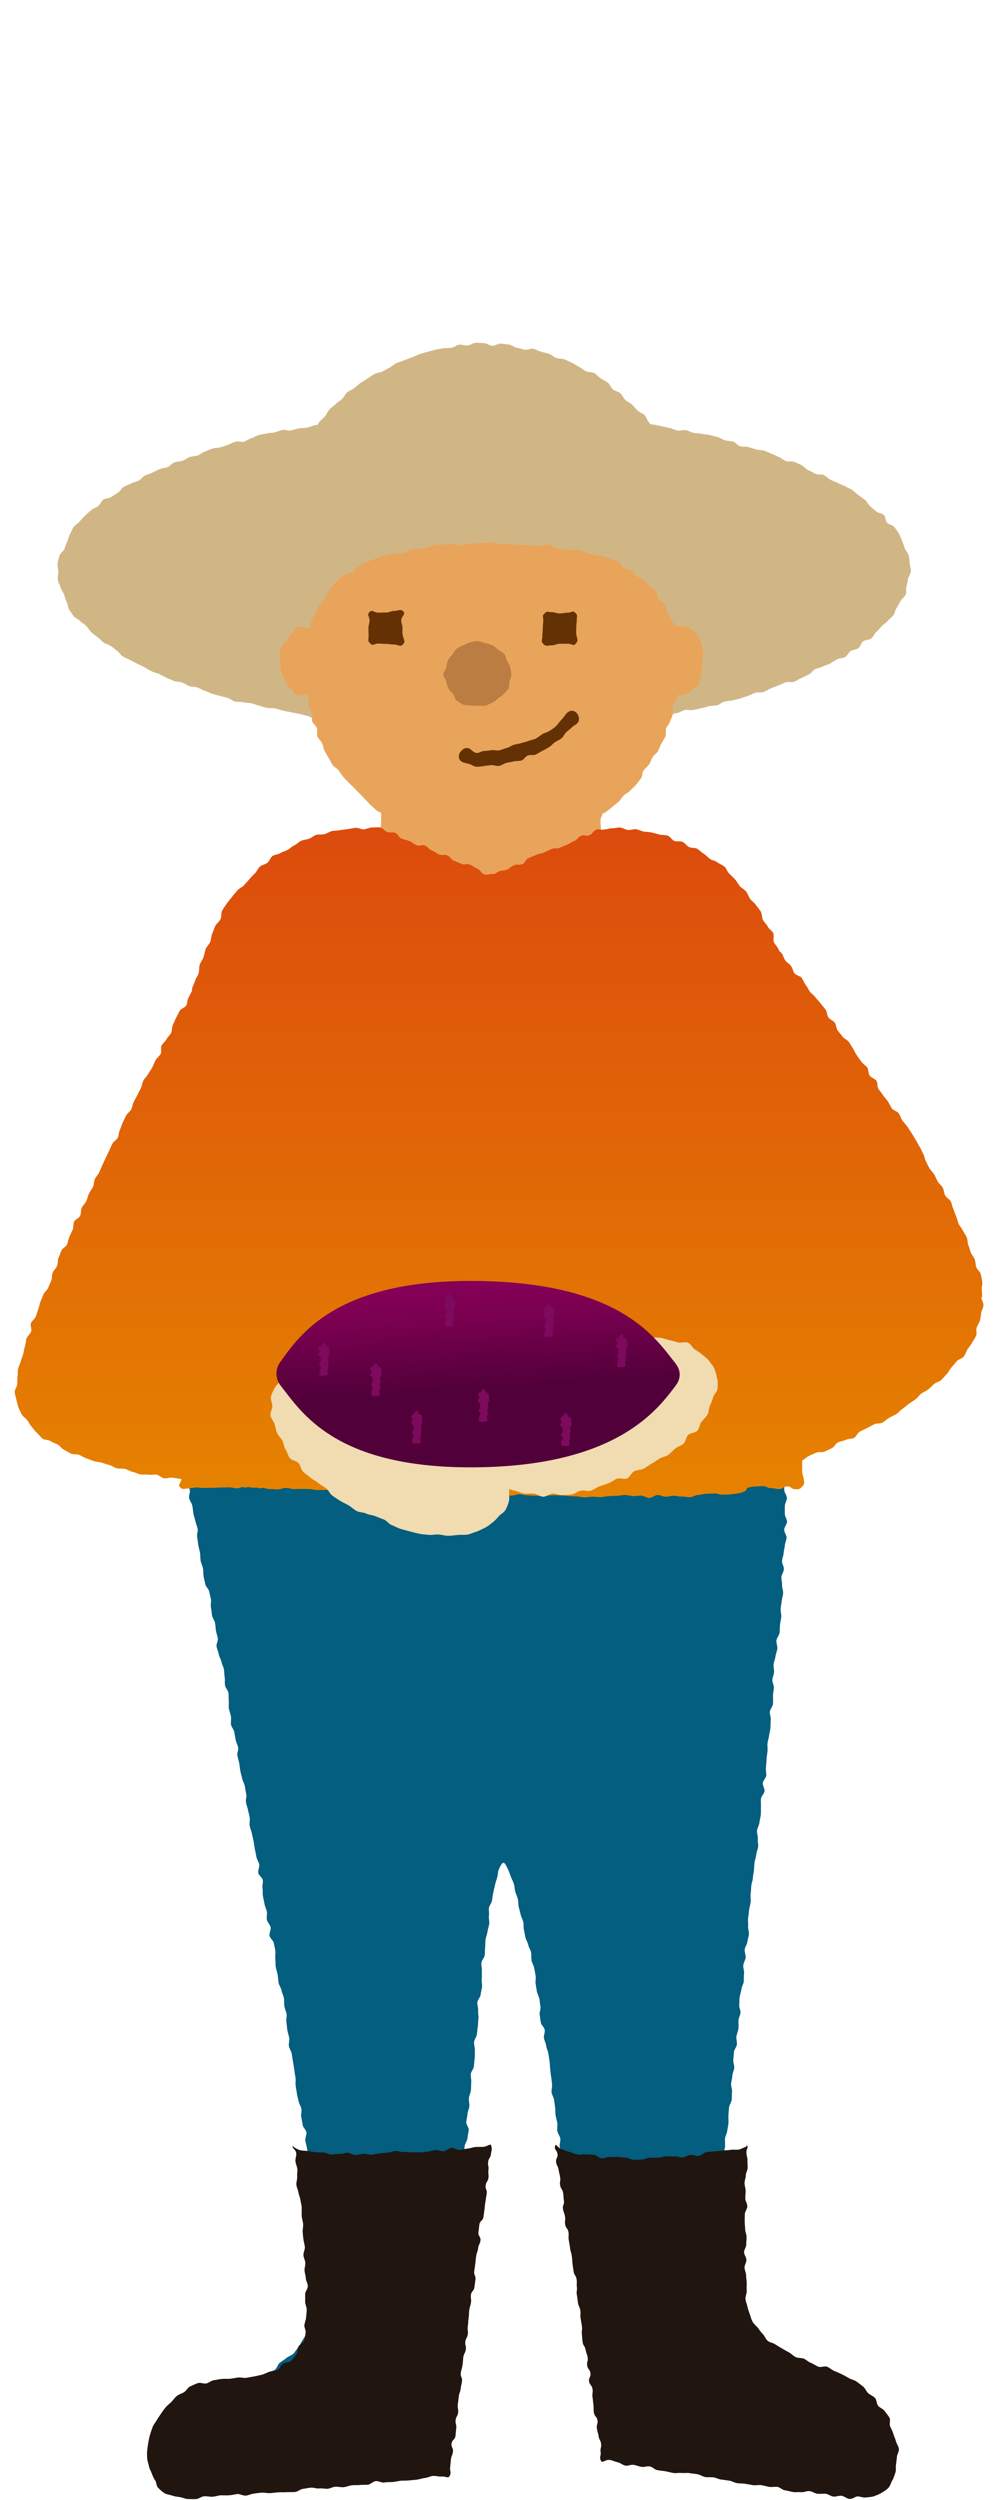
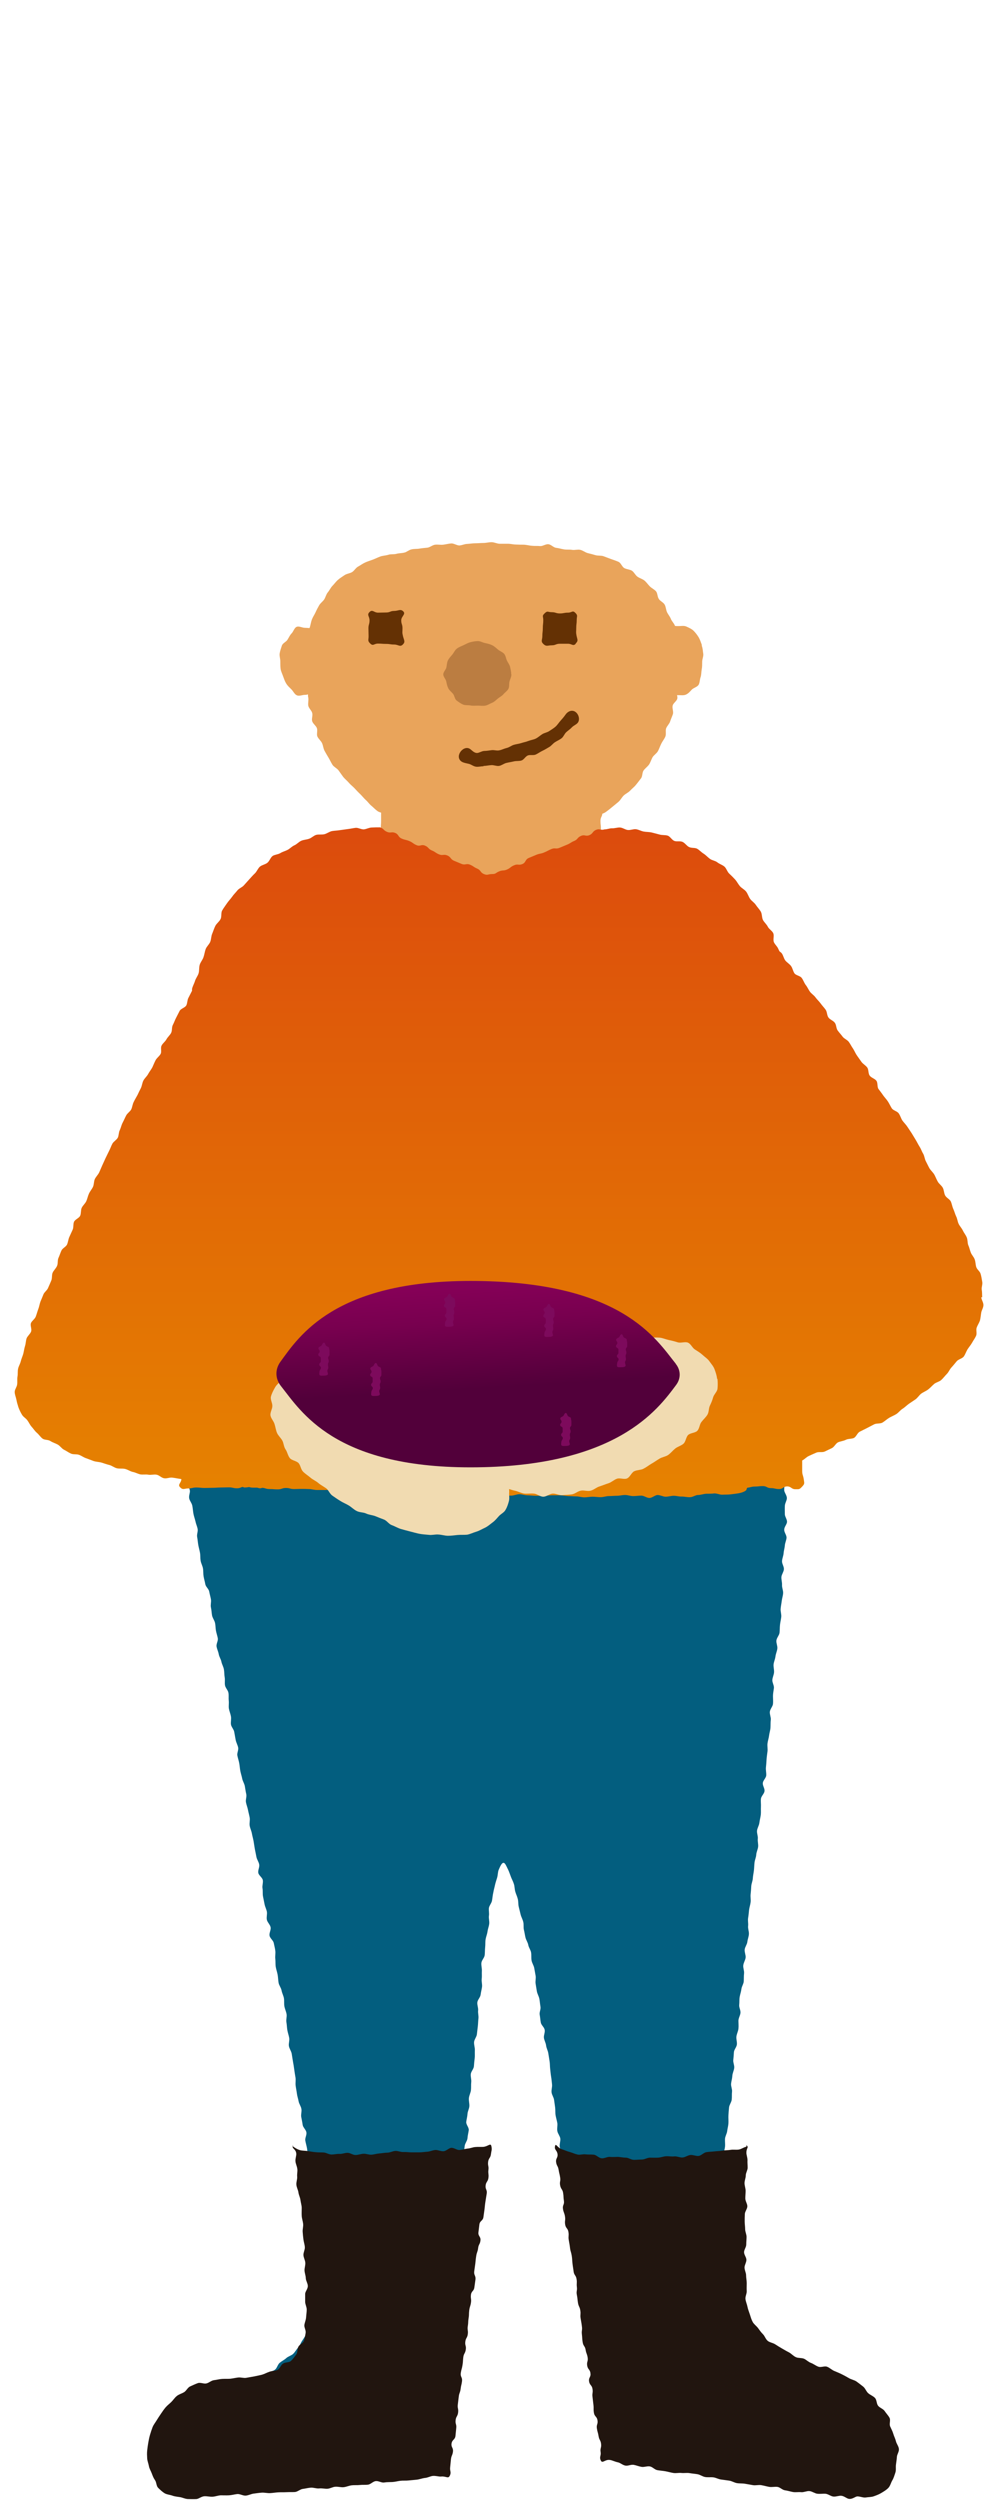
<svg xmlns="http://www.w3.org/2000/svg" id="Figures" width="64" height="160" viewBox="0 0 64 160">
  <defs>
    <style>.cls-1{fill:#d1b685;}.cls-2{fill:#fff;}.cls-3{fill:#f1dbb1;}.cls-4{fill:#035e7f;}.cls-5{fill:#21150f;}.cls-6{fill:#e9a45b;}.cls-7{fill:url(#_名称未設定グラデーション_15);}.cls-8{fill:#bb7d41;}.cls-9{fill:#7d0a5c;}.cls-10{fill:url(#_名称未設定グラデーション_20);}.cls-11{fill:#643104;}</style>
    <linearGradient id="_名称未設定グラデーション_15" x1="32" y1="96.26" x2="32" y2="52.83" gradientUnits="userSpaceOnUse">
      <stop offset="0" stop-color="#e68300" />
      <stop offset="1" stop-color="#dc4b0d" />
    </linearGradient>
    <linearGradient id="_名称未設定グラデーション_20" x1="30.26" y1="82.35" x2="30.65" y2="88.86" gradientUnits="userSpaceOnUse">
      <stop offset="0" stop-color="#850057" />
      <stop offset=".33" stop-color="#78004f" />
      <stop offset=".93" stop-color="#56003c" />
      <stop offset="1" stop-color="#52003a" />
    </linearGradient>
  </defs>
  <rect id="bgcolor" class="cls-2" y="0" width="64" height="160" />
  <g id="group">
    <g id="head">
-       <path class="cls-1" d="m58.22,36.07c-.02-.17-.02-.35-.06-.51-.04-.16-.19-.3-.25-.46-.06-.15-.1-.32-.17-.47-.08-.15-.11-.33-.21-.47-.09-.14-.18-.29-.29-.43-.1-.13-.35-.15-.47-.28-.11-.12-.08-.37-.2-.49-.12-.12-.37-.12-.5-.23-.12-.11-.25-.22-.38-.33-.13-.1-.19-.3-.33-.41-.13-.1-.27-.2-.41-.3-.14-.09-.26-.23-.4-.33-.15-.09-.31-.15-.46-.24-.15-.08-.32-.12-.47-.21-.15-.08-.32-.13-.48-.21-.15-.08-.26-.22-.42-.3-.15-.07-.38,0-.54-.08-.15-.08-.3-.16-.46-.23-.15-.07-.26-.25-.42-.32-.15-.07-.31-.15-.47-.21-.16-.06-.37,0-.53-.05-.16-.06-.29-.2-.45-.26-.16-.06-.31-.16-.47-.21-.16-.06-.32-.15-.48-.2-.16-.05-.35-.03-.52-.08-.16-.05-.33-.1-.49-.15-.17-.05-.36,0-.52-.05-.17-.05-.29-.25-.46-.3-.16-.04-.34-.04-.51-.08-.17-.05-.31-.17-.48-.21-.17-.04-.33-.09-.5-.13-.17-.03-.35-.04-.52-.08-.16-.03-.34-.02-.51-.06-.17-.03-.33-.13-.5-.17-.17-.03-.36.06-.53.02-.17-.03-.33-.13-.5-.16-.17-.03-.33-.08-.5-.11-.17-.03-.34-.08-.51-.1-.07,0-.14-.03-.22-.04-.04-.04-.08-.08-.11-.12-.11-.13-.15-.32-.26-.45-.12-.13-.34-.17-.46-.3-.12-.12-.23-.26-.35-.38-.13-.12-.31-.18-.44-.3-.12-.11-.17-.31-.31-.42-.13-.12-.34-.14-.48-.25-.13-.1-.18-.33-.32-.43-.14-.1-.3-.18-.45-.27-.15-.1-.26-.25-.41-.34-.15-.09-.38-.03-.54-.12-.15-.08-.28-.2-.44-.28-.15-.08-.29-.19-.45-.26-.16-.07-.32-.15-.48-.22-.16-.06-.37-.03-.53-.09-.16-.06-.3-.21-.46-.26-.17-.06-.34-.09-.51-.14-.17-.04-.33-.15-.5-.19-.17-.04-.38.1-.55.06-.17-.03-.34-.1-.51-.12-.17-.03-.33-.19-.5-.21-.18-.02-.35-.04-.53-.06-.18,0-.36.15-.54.14-.17,0-.34-.17-.52-.17s-.36-.03-.53-.02c-.18,0-.35.16-.52.17-.18.02-.36-.07-.54-.05-.17.02-.33.17-.5.2-.17.03-.36,0-.53.03-.17.03-.35.06-.52.1-.17.04-.34.09-.5.13-.17.05-.34.1-.51.15-.17.06-.32.15-.48.21-.17.06-.33.12-.49.18-.16.07-.33.11-.49.18-.16.08-.29.21-.44.29-.16.08-.31.17-.46.25-.16.08-.37.07-.52.16-.14.09-.29.19-.43.29-.15.09-.3.18-.45.28-.14.1-.26.22-.4.33-.14.11-.32.16-.45.27-.14.12-.2.31-.33.42-.13.12-.28.21-.41.33-.12.12-.27.22-.39.34-.12.13-.18.31-.29.44-.12.13-.26.24-.37.37-.04.05-.07.11-.09.17-.07.02-.14.03-.21.04-.17.03-.33.13-.5.15-.17.03-.35.02-.52.05-.17.03-.33.1-.5.13-.17.04-.37-.07-.53-.04-.17.04-.33.12-.5.16-.17.04-.35.03-.52.07-.16.04-.34.06-.5.1-.17.04-.32.17-.48.21-.17.04-.31.18-.48.22-.16.04-.37-.06-.53,0-.17.04-.32.15-.48.2-.17.05-.33.11-.49.16-.17.05-.35.03-.51.08-.17.05-.32.14-.48.19-.16.06-.3.19-.46.25-.16.05-.35.05-.51.1-.16.06-.3.18-.46.24-.16.06-.36.04-.51.1-.17.06-.28.24-.44.3-.16.07-.35.06-.5.13-.16.07-.31.15-.47.22-.15.08-.33.12-.48.19-.15.08-.25.25-.41.33-.15.08-.34.1-.48.18-.16.08-.32.14-.47.22-.15.09-.23.28-.37.37-.15.09-.29.19-.43.28-.14.1-.38.07-.51.17-.14.1-.2.3-.33.41-.13.11-.32.15-.45.26-.13.12-.26.23-.38.34-.12.13-.24.25-.35.38-.12.13-.28.22-.38.35-.11.14-.15.32-.24.46-.09.15-.11.33-.18.48-.08.16-.12.32-.18.47-.06.16-.27.27-.31.43-.05.17-.11.34-.13.51-.02.16.05.34.05.51s-.05.35-.03.52c.02.16.12.32.17.48.04.16.16.3.22.46.06.15.09.32.17.47.08.15.07.35.16.49.09.14.19.29.29.43.1.13.31.19.42.32.11.12.28.19.4.32.12.12.19.28.32.4.12.11.26.2.4.31.13.11.24.23.38.34.14.1.33.13.47.23.14.09.26.21.4.31.14.09.23.28.37.36.15.09.32.15.47.23.15.08.3.15.46.24.15.07.31.14.46.22.15.08.29.18.45.26.16.07.33.1.49.17.15.07.3.17.46.24.15.07.31.13.47.2.16.06.36.04.52.1.16.06.3.17.46.23.16.06.35.03.52.09.16.05.3.15.47.21.16.05.31.13.48.19.16.05.33.09.49.14.17.05.34.08.5.13.17.05.31.18.47.23.17.04.36,0,.53.05.16.04.34.02.51.06.17.04.33.11.5.15.16.04.33.11.5.14.16.04.35,0,.52.04.17.03.33.1.5.14.16.03.33.07.5.1.17.03.34.07.51.1.17.03.33.09.5.12.17.03.33.16.5.19.17.03.34.02.52.05.17.03.34.02.51.04.17.03.34.11.51.13.17.03.34.04.52.06.17.02.34.04.51.06.17.02.36-.11.53-.09.18.02.33.19.5.21.16.02.32.03.48.04h.04c.17.02.35-.07.53-.05.17,0,.33.16.5.17.18.02.36-.11.53-.1.18,0,.34.11.51.12.18,0,.35.06.52.07s.35-.07.52-.06c.18,0,.35,0,.52,0,.18,0,.35.13.52.14.17,0,.35,0,.52,0,.17,0,.35,0,.52,0,.17,0,.35-.11.52-.11h.52c.17,0,.35.05.52.05s.35.12.52.12c.18,0,.35-.11.53-.11.17,0,.35.09.52.08.17,0,.35-.11.52-.11.17,0,.34-.1.52-.11.17,0,.34.06.52.06.17,0,.34,0,.52-.02.17,0,.34.02.52,0,.17,0,.35.06.52.05.17,0,.33-.23.5-.24.18,0,.36.17.54.16.17,0,.34-.02.51-.04.09,0,.18-.04.27-.07,0,0,.02,0,.03,0,.07-.03.14-.05.21-.06.17,0,.33-.12.5-.14.18-.02.36.08.53.06.17-.02.35-.02.52-.04.17-.02.32-.19.49-.21.17-.02.35,0,.52-.03.17-.02.34-.07.51-.1.17-.02.34-.02.51-.04.17-.03.35,0,.52-.04.17-.03.34-.03.51-.06.17-.03.33-.08.5-.11.17-.03.35-.05.51-.09.17-.03.32-.16.49-.19.17-.03.36.04.53,0,.17-.04.34-.07.51-.11.17-.04.33-.09.5-.13.16-.04.35-.02.51-.06.17-.04.31-.2.47-.24.17-.04.35-.03.52-.07.16-.05.33-.08.5-.13.16-.05.32-.11.48-.16.17-.05.32-.15.48-.2.17-.05.36,0,.52-.05.17-.05.31-.18.47-.23.16-.06.32-.13.48-.19.16-.06.31-.14.47-.2.17-.06.38.02.54-.04.16-.06.31-.17.46-.23.17-.07.32-.16.47-.23.16-.07.26-.26.41-.34.16-.07.34-.09.49-.17.15-.07.32-.12.47-.19.16-.09.3-.19.44-.27.16-.09.38-.06.52-.14.15-.09.22-.3.36-.39.15-.09.36-.09.5-.19s.17-.34.31-.44.38-.07.51-.18c.14-.11.2-.3.32-.41.13-.11.23-.25.35-.37.12-.13.27-.21.38-.34.12-.13.26-.23.36-.36.11-.14.12-.33.21-.47.1-.15.17-.29.25-.44.08-.15.27-.25.33-.41.07-.16,0-.35.05-.51.04-.16.08-.32.1-.49.02-.17.19-.33.19-.5,0-.16-.06-.34-.08-.5Z" />
      <path class="cls-6" d="m44.91,41.25c-.06-.16-.12-.34-.2-.47-.09-.15-.21-.3-.32-.41-.12-.12-.31-.2-.46-.27-.15-.07-.34-.03-.51-.03-.07,0-.15,0-.22-.01-.05-.16-.2-.29-.26-.44-.06-.16-.18-.29-.25-.44-.07-.15-.07-.34-.15-.48-.08-.15-.28-.22-.37-.36-.1-.14-.08-.36-.18-.49-.11-.13-.28-.2-.4-.32-.12-.12-.21-.26-.34-.37-.13-.11-.31-.15-.45-.25-.14-.1-.21-.28-.35-.38-.14-.09-.34-.09-.49-.17-.15-.08-.21-.32-.37-.4-.15-.07-.32-.12-.48-.18-.16-.06-.32-.12-.48-.18-.16-.06-.35-.02-.52-.07-.16-.05-.33-.09-.49-.13-.16-.04-.31-.17-.48-.21-.17-.04-.36.03-.53,0-.17-.03-.34,0-.52-.03-.17-.03-.33-.08-.5-.1-.17-.02-.32-.21-.49-.23-.17-.02-.36.13-.53.12-.17-.02-.34,0-.52-.02-.17-.01-.34-.06-.51-.07-.17,0-.34,0-.52-.01-.17,0-.34-.05-.52-.05-.17,0-.34,0-.52,0-.17,0-.34-.1-.52-.1s-.35.05-.52.05c-.17,0-.34.02-.52.02-.17,0-.34.03-.51.04-.17,0-.34.09-.51.1-.17,0-.35-.14-.52-.13-.17.01-.34.06-.51.08-.17.02-.35-.02-.52,0-.17.02-.33.17-.49.19-.17.02-.34.03-.51.06-.17.03-.35.01-.51.05-.17.03-.31.18-.48.21-.17.04-.34.03-.51.08-.17.04-.35,0-.51.06-.17.05-.35.05-.51.11-.16.06-.32.14-.48.2-.16.06-.33.11-.48.18-.16.07-.3.18-.45.26-.15.08-.24.26-.38.35-.14.09-.35.1-.49.2-.14.1-.3.19-.42.3-.13.11-.23.26-.35.38-.12.12-.19.29-.3.42-.11.13-.14.31-.23.45-.09.14-.25.24-.33.39-.08.14-.16.29-.23.45-.07.15-.17.29-.23.45-.06.16-.08.33-.13.49,0,.02-.02.04-.03.06-.09-.01-.19-.02-.29-.02-.17,0-.38-.13-.53-.06-.15.07-.2.3-.32.42-.11.11-.17.26-.26.4-.08.14-.31.22-.36.38-.05.15-.11.32-.14.49-.03.16.04.34.04.51s0,.34.02.5c.03.17.11.32.16.47.06.16.11.32.2.46.09.15.22.26.33.37.12.12.2.32.35.38.15.07.35-.03.52-.03.07,0,.13-.01.19-.03,0,.07,0,.14.02.21.03.17-.03.35,0,.52.04.17.21.3.25.46.05.16-.05.37,0,.53.05.16.24.28.3.44.06.16-.03.38.03.53.07.16.23.28.3.43.07.15.08.34.16.49.08.15.17.3.26.45.09.15.16.31.25.45.09.14.29.22.39.36.1.14.2.28.3.42.11.13.25.24.36.37.11.13.25.23.37.36.12.13.23.25.36.37.12.12.23.26.35.37.13.11.22.26.36.37.13.11.25.24.39.34.06.05.15.07.23.1,0,.25,0,.25,0,.51s-.02.26-.02.51.02.25.02.51.02.25.02.51-.07.25-.07.51.08.26.08.51.06.25.06.51-.08.25-.08.51.02.25.02.51.06.25.06.51-.1.25-.1.51.06.25.06.51.07.25.07.51-.3.38-.11.56c.19.18.31-.11.57-.11s.26.07.53.07.26-.05.52-.05.26.14.52.14.26-.18.52-.18.26.01.52.01.26.07.52.07.26,0,.52,0,.26.12.52.12.26-.18.52-.18.26,0,.52,0,.26.05.52.05.26,0,.52,0,.26.08.52.08.26-.08.52-.08.26.03.52.03.26.1.52.1.26-.08.52-.08.26.08.52.08.26-.01.52-.01.26-.16.52-.16.26.15.52.15.26-.03.52-.03.26-.14.52-.14.26.1.52.1.26.05.52.05.26.06.44-.12c.18-.18.17-.22.14-.45-.04-.25-.09-.25-.09-.51s.05-.26.05-.51-.05-.26-.05-.51.05-.25.05-.51-.12-.26-.12-.51.18-.26.18-.51-.02-.26-.02-.51-.16-.25-.16-.51.01-.25.01-.51-.02-.26-.02-.51.07-.25.07-.51-.03-.25-.03-.51c0-.24.1-.26.12-.46.08-.03.15-.06.22-.11.14-.1.28-.21.41-.32.13-.11.27-.22.4-.33.13-.11.21-.28.33-.4.12-.12.3-.19.42-.32s.26-.23.37-.37c.11-.13.21-.27.32-.41.11-.13.07-.37.17-.51.1-.14.25-.24.35-.38.09-.14.14-.31.22-.46.09-.15.26-.24.35-.4.08-.15.13-.31.21-.47.07-.15.19-.29.26-.45.07-.16,0-.37.05-.53.06-.16.21-.29.26-.45.05-.16.13-.32.18-.48.04-.16-.06-.36-.02-.53.04-.17.27-.29.3-.46.01-.07,0-.14-.02-.21.03,0,.06,0,.1,0,.17,0,.33.03.48-.04.15-.07.25-.19.37-.32.11-.11.34-.16.43-.3.08-.14.07-.33.13-.5.05-.15.04-.32.07-.49.03-.16.03-.32.03-.49s.09-.34.07-.5c-.03-.17-.03-.35-.09-.5Z" />
      <path class="cls-11" d="m30.95,49.04c-.17,0-.33.05-.48.03-.17-.02-.3-.14-.45-.18-.16-.04-.32-.06-.45-.13-.23-.13-.26-.38-.13-.6.13-.22.4-.37.62-.24.12.07.24.24.43.27.15.02.32-.12.5-.13.15,0,.31-.03.48-.05.16-.02.33.05.49.01.16-.03.3-.11.47-.15s.29-.15.45-.2.32-.06.47-.11.32-.08.47-.14.33-.08.47-.15.27-.19.41-.28.32-.11.45-.2.29-.18.41-.29.21-.26.32-.38c.11-.12.22-.25.31-.38.14-.21.4-.33.62-.19.22.14.32.48.18.69-.09.13-.28.19-.39.31s-.24.2-.36.31-.17.29-.3.39-.28.16-.42.25-.23.23-.37.31-.28.17-.43.24-.28.17-.43.24-.36,0-.51.06-.25.27-.4.32-.34.02-.5.06-.32.06-.48.1-.31.17-.47.19-.34-.07-.5-.05c-.17.01-.33.05-.49.05Z" />
      <path class="cls-8" d="m32.73,43.16c0,.16-.08.3-.12.45s0,.33-.07.47-.22.23-.32.35-.24.18-.36.28-.22.21-.37.27-.27.15-.43.18-.31,0-.47,0-.32.02-.47-.01-.35,0-.49-.06-.29-.17-.41-.26-.13-.31-.23-.43-.23-.21-.3-.35-.1-.29-.13-.44-.19-.29-.19-.45.17-.3.2-.45.03-.31.1-.45.18-.25.28-.37.16-.28.29-.38.28-.15.43-.22.28-.15.44-.19.32-.07.48-.07.31.1.47.13.31.07.45.14.25.18.37.28.29.15.39.27.11.3.18.44.17.26.2.41.07.3.07.46Z" />
      <path class="cls-11" d="m36.85,41.2c-.18.18-.24,0-.5,0s-.26,0-.52,0-.26.1-.52.1-.34.1-.53-.08-.07-.26-.07-.51.03-.25.03-.51.03-.25.03-.51-.1-.26.09-.44.19-.07.45-.07.26.08.52.08.26-.05.52-.05.29-.17.47.01.09.21.09.46-.03.25-.03.51-.03.25.02.5.13.31-.06.5Z" />
      <path class="cls-11" d="m25.78,41.25c-.18.18-.29,0-.55,0s-.26-.04-.52-.04-.26-.02-.52-.02-.3.18-.49,0-.11-.22-.11-.47c0-.25-.01-.25-.01-.51,0-.25.07-.25.07-.51s-.19-.34,0-.53.28.04.54.04.26-.01.52-.01.26-.1.52-.1.4-.15.58.03-.13.31-.13.57.08.25.08.51-.03.25.03.5c.07.28.17.37-.02.55Z" />
    </g>
    <g id="body">
      <path class="cls-4" d="m11.87,94.39c-.16.2.04.19.1.51.03.14.14.29.18.48.03.15-.08.34-.04.52.03.16.17.3.2.48.03.16.04.33.07.5.03.16.09.32.13.49.03.16.11.32.14.49.03.16-.07.35-.03.52.03.16.04.33.07.5s.08.33.11.5.01.34.04.51.12.32.15.49.01.34.04.51.08.33.11.5.22.3.25.47.08.33.11.5-.04.35,0,.52.04.33.07.5.15.31.19.48.03.34.06.5.09.33.12.49-.11.36-.08.53.11.32.14.49.14.32.17.48.13.32.16.49.02.34.05.51-.01.34.02.51.19.31.22.48,0,.34.02.51-.02.35.01.51.1.32.13.49-.02.35,0,.51.18.31.21.48.06.33.09.5.12.32.16.49-.08.36-.05.52.09.33.12.49.04.34.07.5.09.33.12.49.14.32.17.49.05.33.09.5-.05.35-.02.52.1.33.13.49.08.33.11.5-.03.35,0,.52.11.32.14.49.08.33.11.5.05.34.08.5.07.33.1.5.15.32.18.49-.09.36-.06.53.26.3.29.47-.05.35-.02.52,0,.34.03.51c.03.17.07.33.1.5s.12.33.15.49-.04.35,0,.52.21.31.24.48-.1.36-.07.53.24.31.27.47.08.33.1.5-.02.35,0,.52,0,.35.03.52.09.33.12.5.03.34.06.51.16.32.19.49.12.33.15.49,0,.35.03.52.11.33.14.5-.04.35-.01.52.03.34.06.51.09.33.12.5-.05.35-.02.52.15.32.18.49.05.34.08.5.06.34.08.5.05.34.08.51-.01.35.01.52.06.34.08.51.08.33.11.5.15.32.18.49-.04.35-.01.52.07.34.09.5.21.31.24.48-.1.36-.07.53.08.33.11.5.03.34.05.51.21.31.23.48-.03.35,0,.52.13.33.15.49-.13.36-.1.53.09.33.12.49.2.32.22.48.05.34.07.5.03.34.06.5c.02.17.08.34.1.5.02.17-.12.36-.1.52.02.17.17.32.19.49.02.17,0,.35.02.51.02.18.06.34.07.5.02.18.03.35.04.5.02.19-.03.36-.02.51,0,.21.04.38.03.5-.01.17-.09.34-.12.5-.02.17.04.35,0,.52-.03.17-.18.31-.23.47-.05.17-.12.32-.17.47-.06.16-.11.32-.18.47s.01.38-.07.53-.3.23-.39.37-.17.29-.27.43-.15.32-.26.44-.2.29-.32.41-.32.16-.45.28-.29.19-.42.3-.17.34-.3.44-.35.13-.48.23-.2.3-.33.4-.4.06-.53.17c-.11.09-.18.28-.34.39-.13.09-.32.12-.47.22-.14.09-.21.29-.37.38-.14.09-.3.16-.45.25s-.34.11-.49.2-.23.27-.38.36-.28.21-.42.3-.39.04-.53.14-.24.26-.38.36-.22.28-.35.38c-.14.11-.29.2-.41.31-.13.12-.31.18-.42.3-.12.13-.26.25-.35.38-.1.16-.09.34-.13.49-.04.17-.02.3.03.46.05.15.12.25.26.38.11.1.19.24.36.34.13.08.28.16.46.23.15.06.3.14.48.2.16.05.33.07.5.11.16.04.33.07.51.1s.34,0,.52.03.34.04.51.06.33.17.5.19.35-.08.53-.07.34.15.51.16.35-.05.52-.05.34,0,.52,0,.34-.07.52-.07.35.12.52.12.35-.02.52-.03.34-.13.51-.15.34-.11.51-.13.36.15.54.13.34-.08.51-.1.34-.09.51-.12.35-.02.52-.04.34-.05.51-.08.33-.11.5-.14.34-.06.51-.1.37.04.53,0,.32-.18.48-.22.35-.06.51-.1c.17-.04.34-.08.5-.13.17-.05.32-.15.48-.2.17-.06.32-.14.48-.2.17-.06.4.04.55-.03.17-.08.33-.17.46-.25.17-.1.35-.19.45-.29.07-.07,0-.32.06-.55.04-.14.12-.29.16-.48.03-.15.03-.32.07-.5.03-.15.12-.31.15-.48.03-.16.06-.32.09-.5.02-.16-.04-.34-.01-.51.02-.16.25-.3.27-.47.02-.16.05-.33.07-.5s.04-.33.06-.5-.14-.35-.12-.52.12-.32.14-.49.13-.32.15-.49-.1-.35-.09-.52.15-.32.17-.49-.04-.34-.03-.51.06-.33.08-.5.04-.33.06-.5.07-.33.08-.5-.07-.34-.06-.51.11-.33.13-.49.05-.33.06-.5-.09-.34-.07-.51.14-.33.15-.49.03-.33.05-.5.05-.33.06-.5.04-.33.06-.5-.06-.34-.04-.51-.06-.34-.05-.51.03-.34.04-.5.2-.32.22-.49.01-.34.03-.5-.08-.34-.07-.51,0-.34.02-.51.14-.33.15-.5.04-.34.05-.51-.12-.35-.11-.52.06-.34.07-.5.01-.34.03-.51.04-.34.06-.51.17-.33.18-.5.06-.34.08-.51-.18-.36-.16-.53.07-.34.08-.51.11-.33.12-.5-.05-.35-.03-.52.11-.33.13-.5,0-.34.02-.51-.05-.35-.03-.52.19-.33.2-.5.03-.34.05-.51,0-.34.01-.51-.06-.35-.05-.52.16-.33.18-.5.04-.34.06-.51.02-.34.04-.51-.04-.35-.02-.51-.07-.35-.05-.52.19-.32.21-.49.07-.34.09-.5-.04-.35-.02-.51,0-.34.01-.51-.05-.35-.03-.52.19-.32.21-.49.01-.34.03-.51,0-.34.03-.51.1-.33.12-.49.09-.33.11-.49c.02-.17-.04-.35-.02-.51.03-.17-.02-.35,0-.51.03-.17.18-.32.2-.48.03-.17.04-.34.08-.5.03-.18.08-.34.11-.49.04-.18.1-.34.14-.48.05-.19.04-.37.1-.5.1-.24.2-.44.3-.44.11,0,.18.2.3.44.06.12.11.28.18.46.05.14.14.29.19.46.05.15.04.32.09.49.04.15.12.3.16.47.04.16.02.33.06.5.04.16.08.32.12.49.04.16.13.31.17.48s0,.34.04.5.06.32.1.49.15.31.18.48.15.31.18.48,0,.34.03.51.14.32.17.48.06.33.09.5-.03.34,0,.51.05.33.08.49.13.32.16.48.04.33.07.5-.08.35-.05.51.04.33.07.5.22.3.25.47-.07.35-.05.51.12.32.14.49.11.32.14.49.05.33.08.5.02.34.04.5.03.33.06.5.04.33.06.5-.05.34-.03.51.14.32.16.48.05.33.07.5,0,.34.03.5.08.33.11.49c.02.17-.03.34,0,.51s.17.32.19.48-.06.35-.04.51.12.32.14.49.11.33.13.49-.13.36-.1.52.2.31.22.48-.04.35-.02.51c.02.17.17.32.19.49s-.02.34,0,.51.12.33.14.49-.13.36-.11.53.07.33.09.5.12.33.15.49.05.34.07.5-.07.35-.04.52.2.32.23.48-.1.35-.08.52.06.33.08.5.08.33.1.5.1.33.12.49-.05.35-.03.51.15.32.17.49.06.33.08.5.14.32.16.49-.11.35-.08.52.14.32.17.49-.06.35-.04.51,0,.34.01.5.13.32.15.49.14.32.16.48c.02.17-.11.36-.09.52.02.17.15.32.17.48.02.17.09.33.11.49.03.17-.08.36-.05.51.03.18.13.33.16.49.03.18.02.35.04.5.03.19.19.33.22.47.04.23,0,.4.02.5.04.14.21.22.35.36.11.11.11.36.27.47.13.09.34.1.5.2.14.08.32.12.48.2.15.07.29.17.46.24.15.07.27.24.44.3.16.06.34.08.51.14s.33.09.5.15.33.12.5.17.37-.03.54.02.3.21.47.26.36,0,.53.03.33.12.5.16.33.13.5.16.34.09.51.13.35.05.52.08.34.09.51.12.36,0,.53.02.33.17.5.2.36-.04.53-.01.35.05.52.07.36-.08.54-.06.33.23.51.24.37-.16.54-.14.35.06.52.07.35.04.52.04.35.07.53.07.36.04.53.04.35-.14.52-.15.36.04.53.02c.18-.02.37.04.53.02.18-.03.34-.15.5-.19.18-.04.33-.12.49-.17.17-.05.37-.01.53-.08.18-.08.26-.27.38-.36.15-.12.38-.18.43-.34s-.11-.33-.15-.52c-.04-.15-.06-.31-.15-.48-.08-.14-.1-.33-.21-.47-.1-.13-.33-.16-.45-.3-.11-.12-.15-.32-.27-.44-.12-.12-.29-.18-.42-.31-.12-.11-.17-.31-.3-.43s-.26-.22-.4-.33-.22-.27-.35-.38-.33-.14-.47-.25-.29-.18-.43-.29-.29-.19-.43-.29-.19-.31-.33-.42-.33-.14-.47-.25-.26-.23-.4-.33-.24-.27-.37-.37-.34-.14-.48-.24-.29-.2-.42-.31-.33-.15-.47-.26-.22-.28-.36-.39-.24-.27-.37-.37-.29-.2-.42-.31-.35-.13-.48-.24c-.14-.11-.2-.31-.32-.42-.14-.12-.29-.2-.41-.32-.13-.12-.23-.27-.34-.39-.13-.13-.36-.16-.47-.28-.12-.14-.08-.38-.16-.51-.11-.17-.16-.29-.19-.43-.02-.1-.07-.25-.07-.49,0-.14-.07-.31-.07-.51,0-.15-.02-.33,0-.51,0-.16.13-.32.14-.5.01-.16-.13-.34-.11-.52.01-.16.17-.32.18-.5.01-.16-.05-.34-.03-.51.01-.16-.03-.34-.02-.51s.14-.32.15-.5-.09-.34-.07-.51.14-.32.15-.49.02-.33.04-.5.11-.33.12-.5-.08-.34-.06-.51.15-.32.17-.49-.12-.35-.1-.52.14-.32.16-.49-.1-.35-.09-.52.05-.33.07-.5.08-.33.1-.5-.01-.34,0-.51.12-.33.14-.5.07-.33.08-.5-.01-.34,0-.51.02-.34.04-.51.15-.32.17-.49,0-.34.02-.51-.08-.35-.06-.52.07-.33.08-.5.1-.33.12-.5-.08-.35-.06-.51.03-.34.04-.5.17-.32.19-.49-.05-.34-.03-.51.11-.33.13-.5,0-.34,0-.51.11-.33.13-.5-.1-.35-.08-.52,0-.34.03-.51.09-.33.11-.5.14-.33.15-.49,0-.34.02-.51-.07-.35-.05-.52.13-.33.15-.49-.08-.35-.06-.52.15-.32.17-.49.09-.33.1-.5-.07-.35-.05-.52-.03-.34,0-.51.04-.34.06-.51.08-.33.1-.5-.02-.34,0-.51.03-.34.04-.51.09-.33.1-.5.05-.34.07-.51.02-.34.04-.51.1-.33.11-.5.1-.33.12-.5-.04-.35-.02-.52-.07-.35-.05-.52.13-.33.15-.5.07-.34.09-.51,0-.34.01-.51-.02-.35,0-.52.21-.32.23-.49-.13-.35-.11-.52.21-.32.22-.49-.04-.35-.02-.51.03-.34.04-.51.04-.34.06-.51-.02-.34,0-.51.08-.33.1-.5.08-.34.09-.5,0-.34.02-.51-.08-.35-.06-.52.18-.33.2-.49,0-.34,0-.51.04-.34.06-.51-.11-.35-.1-.52.1-.33.11-.5-.05-.35-.03-.51.1-.33.12-.5.1-.33.12-.5-.08-.35-.06-.52.18-.33.2-.49.01-.34.03-.51.06-.34.08-.5-.05-.35-.04-.51.05-.34.07-.51.08-.34.09-.51-.08-.35-.07-.52-.05-.35-.04-.51.15-.33.16-.5-.13-.35-.12-.52.09-.34.1-.5.07-.34.08-.5.1-.34.11-.5c0-.17-.16-.35-.15-.51,0-.18.17-.34.18-.5,0-.18-.15-.35-.14-.51,0-.18-.01-.34,0-.5,0-.18.13-.35.13-.51,0-.18-.16-.35-.17-.5-.01-.19.05-.37.03-.51-.04-.24-.04-.49-.11-.56-.16,0-.35.16-.54.16-.16,0-.33-.03-.51-.03-.16,0-.33-.07-.51-.07-.16,0-.34.12-.51.12-.17,0-.34-.16-.51-.16-.17,0-.34.14-.51.14s-.34-.08-.52-.08-.34.02-.52.02-.34-.06-.52-.06-.34,0-.52,0-.34.11-.52.11-.34-.08-.52-.08-.34.03-.52.03-.34-.1-.52-.1-.34.09-.52.09-.34.04-.52.04-.34-.09-.51-.09-.34-.02-.51-.02-.34.14-.51.14-.34-.05-.51-.05-.34.06-.51.06-.34-.12-.51-.12-.34.02-.51.02-.34-.09-.51-.09-.34.06-.51.06-.34.02-.51.02-.34.11-.51.11-.34-.03-.52-.03-.34.03-.51.03-.34-.13-.51-.13-.34-.01-.51-.01-.34.16-.52.16-.34-.08-.52-.08-.34-.03-.52-.03-.34.09-.52.09-.34-.11-.52-.11-.34,0-.52,0-.35,0-.52,0-.35.01-.52.01-.35-.02-.52-.02-.35-.07-.52-.07-.35.18-.52.18-.35-.05-.52-.05-.35-.08-.52-.08-.35,0-.52,0-.35-.03-.52-.03-.35.04-.52.04-.35.03-.52.03-.35.1-.52.1-.35-.06-.52-.06-.35-.12-.52-.12-.35.2-.52.2-.35-.01-.52-.01-.35-.05-.52-.05-.35.02-.52.02-.35-.06-.52-.06-.35.08-.52.08-.35-.04-.52-.04-.35-.14-.52-.14-.35.09-.52.09-.35-.01-.52-.01-.35,0-.52,0-.35-.07-.52-.07-.35.11-.51.11-.35-.06-.51-.06-.35.12-.51.12c-.18,0-.35-.04-.51-.04-.18,0-.35-.07-.51-.07-.18,0-.35.04-.51.04-.18,0-.35.01-.51.01-.18,0-.35,0-.51,0-.19,0-.36-.03-.51-.03-.2,0-.37.06-.51.06-.33,0-.36-.25-.52-.06Z" />
      <path class="cls-7" d="m62.86,83.02c-.01-.16,0-.32-.03-.49-.02-.16.07-.34.03-.51-.03-.16-.05-.33-.1-.49-.04-.16-.23-.28-.28-.44-.05-.16-.04-.33-.1-.49-.05-.15-.19-.28-.25-.44-.06-.15-.09-.32-.16-.47-.06-.15-.03-.34-.1-.5-.06-.15-.18-.29-.25-.44-.07-.15-.2-.28-.27-.43-.07-.15-.08-.33-.16-.48-.07-.15-.11-.32-.18-.47-.07-.15-.09-.33-.16-.48-.08-.15-.28-.23-.36-.38-.08-.15-.07-.34-.15-.49-.08-.15-.24-.25-.32-.39-.08-.14-.14-.3-.22-.45-.08-.14-.22-.26-.31-.4-.08-.14-.15-.3-.23-.45-.08-.14-.09-.33-.17-.48-.09-.14-.14-.31-.23-.45-.09-.14-.16-.29-.25-.44-.09-.14-.17-.29-.26-.43-.09-.14-.19-.28-.28-.42-.09-.14-.22-.26-.32-.4-.09-.14-.13-.31-.23-.45-.09-.14-.34-.18-.44-.32-.09-.14-.16-.3-.25-.44-.09-.14-.21-.26-.31-.4-.09-.14-.2-.27-.3-.41-.09-.14-.03-.38-.13-.52-.1-.14-.33-.19-.43-.33-.1-.14-.06-.37-.15-.51-.1-.14-.27-.23-.37-.36-.1-.14-.2-.28-.29-.41-.1-.14-.16-.3-.25-.44-.1-.14-.17-.29-.27-.43-.1-.14-.3-.21-.4-.34-.1-.14-.22-.26-.32-.4-.1-.14-.08-.36-.18-.49-.1-.14-.31-.2-.41-.34-.1-.14-.08-.36-.18-.5-.1-.14-.22-.26-.32-.4-.1-.14-.23-.25-.33-.39-.1-.14-.26-.23-.36-.37-.1-.14-.16-.3-.27-.43-.1-.14-.15-.31-.25-.44-.1-.14-.36-.16-.46-.29-.1-.14-.12-.33-.22-.47-.1-.14-.27-.23-.37-.36-.1-.13-.13-.33-.23-.46-.03-.04-.08-.08-.13-.11-.03-.05-.06-.1-.08-.15-.06-.17-.22-.29-.29-.45-.07-.17.03-.41-.04-.57-.07-.16-.27-.26-.35-.42-.08-.16-.23-.28-.31-.43-.08-.16-.05-.38-.14-.54-.09-.15-.22-.28-.32-.43-.1-.15-.26-.24-.36-.38-.1-.14-.15-.33-.26-.47-.11-.14-.28-.21-.4-.35-.11-.13-.19-.3-.31-.43-.12-.13-.24-.25-.37-.37-.13-.12-.18-.34-.31-.45-.13-.11-.31-.16-.45-.27-.14-.11-.33-.12-.47-.22-.14-.1-.26-.24-.4-.33-.15-.09-.27-.23-.42-.32-.15-.08-.36-.03-.52-.11-.15-.07-.26-.26-.42-.33-.16-.07-.36,0-.52-.06-.16-.06-.27-.29-.43-.34-.16-.05-.35-.02-.52-.07-.16-.04-.33-.09-.5-.13-.17-.04-.34-.03-.51-.06-.17-.03-.33-.13-.5-.15-.17-.02-.35.07-.52.05-.17-.02-.33-.15-.5-.16-.17-.01-.34.06-.51.05-.17,0-.31.07-.48.07-.25.08-.3-.07-.54.03-.24.1-.19.24-.43.34-.24.1-.3-.06-.54.05-.24.1-.19.22-.43.32-.24.1-.22.14-.46.24-.24.1-.24.1-.48.2-.24.1-.29-.02-.52.08-.24.1-.23.12-.47.22-.24.1-.26.05-.5.15-.24.1-.24.1-.48.2-.24.1-.17.29-.41.39-.24.1-.29-.03-.53.08-.24.1-.21.16-.45.27-.24.1-.27.02-.51.12-.24.1-.19.17-.45.17-.26,0-.28.1-.52,0s-.19-.25-.43-.35c-.24-.1-.22-.15-.46-.25-.24-.1-.3.05-.54-.05-.24-.1-.24-.1-.48-.2-.24-.1-.19-.24-.43-.34-.24-.1-.29.03-.53-.07-.24-.1-.22-.15-.46-.25-.24-.1-.2-.21-.44-.31-.24-.1-.31.07-.54-.03-.24-.1-.22-.16-.46-.26-.24-.1-.26-.06-.49-.16-.24-.1-.18-.26-.41-.36-.24-.1-.29.03-.53-.07-.24-.1-.2-.21-.45-.29-.17,0-.35,0-.52.01-.17,0-.34.1-.51.12-.17.01-.35-.11-.52-.1-.17.02-.34.06-.51.08-.17.02-.34.05-.51.07-.17.03-.34.03-.51.06-.17.04-.32.16-.48.2-.17.04-.36,0-.52.04-.17.05-.3.2-.46.25-.16.06-.35.06-.5.13-.16.07-.28.22-.44.29-.16.07-.28.21-.43.29-.15.08-.33.12-.47.21-.15.09-.35.09-.49.18-.14.1-.2.33-.34.44-.14.11-.33.13-.47.24-.13.11-.2.31-.32.43-.13.12-.24.25-.36.38-.12.13-.23.26-.35.39-.11.13-.31.19-.42.33-.11.14-.24.26-.34.41-.1.14-.23.27-.33.42-.1.15-.21.29-.3.45-.09.15-.02.41-.11.56-.08.16-.25.27-.33.43-.08.16-.13.33-.2.5-.07.16-.06.37-.13.53-.07.16-.23.29-.29.46-.06.17-.08.35-.14.52-.06.17-.19.31-.24.48-.05.17-.02.37-.07.54-.05.17-.18.32-.23.49-.05.17-.15.33-.19.51,0,.04,0,.08,0,.12,0,0,0,0,0,0-.08.15-.15.3-.23.45-.08.14-.06.34-.14.49-.08.14-.34.2-.42.34-.08.15-.15.3-.23.45-.08.15-.13.31-.21.46-.08.15-.03.36-.11.51-.08.15-.22.26-.3.41-.08.15-.24.25-.31.4-.08.15.02.38-.06.53-.08.15-.24.25-.32.4-.08.15-.14.31-.21.46-.08.15-.19.28-.27.43-.08.15-.22.26-.3.41-.08.15-.09.33-.16.48-.08.15-.15.3-.22.45-.08.15-.17.29-.24.44-.08.15-.09.33-.16.48-.08.15-.26.25-.33.4-.08.15-.14.3-.22.45-.08.15-.11.32-.18.47-.08.15-.06.34-.13.49-.08.15-.27.24-.35.39s-.13.31-.21.46c-.07.15-.15.3-.22.45-.07.15-.14.31-.21.46-.07.15-.13.31-.2.46-.07.15-.21.28-.28.43-.07.15-.05.35-.12.5-.07.15-.19.28-.26.44-.07.15-.1.33-.17.48-.07.15-.22.27-.29.42-.07.15-.03.36-.1.51-.07.15-.32.23-.39.38-.07.15-.02.36-.09.51-.07.15-.14.31-.21.46-.07.15-.08.33-.15.49-.07.15-.3.24-.36.39-.07.15-.12.32-.19.47-.07.16-.02.36-.09.51-.07.16-.21.28-.28.43-.07.16-.02.35-.09.51-.07.16-.13.31-.2.46-.06.16-.24.27-.3.42-.06.16-.13.31-.19.46-.06.16-.08.33-.14.48-.06.16-.1.32-.16.48-.06.16-.25.27-.31.42-.06.16.07.38.01.54-.06.16-.23.28-.29.44-.05.16-.05.34-.1.49-.05.16-.07.33-.11.49-.05.17-.12.32-.16.48-.04.17-.14.32-.17.47-.04.17-.01.35-.04.5-.03.18,0,.34-.02.5-.02.18-.16.34-.16.49,0,.17.08.34.11.5.03.17.08.33.13.49.06.16.13.31.22.46.08.15.25.23.35.37.1.13.16.29.28.42.11.12.2.27.33.38.13.11.22.26.36.37.13.1.37.06.51.16.14.09.31.14.46.22.15.08.25.25.4.33.15.07.29.18.45.25.15.07.36.02.52.08.16.06.3.17.46.22.16.06.32.12.48.18.16.05.34.05.51.1.16.05.32.11.49.15.16.04.31.17.48.21.17.04.35,0,.52.04.17.04.32.15.48.19.17.03.33.12.49.16.17.03.35-.01.52.02.17.03.36-.03.53,0,.17.03.32.21.49.23.17.03.36-.07.53-.04.17.02.34.06.51.08.02,0,.04.01.06.02-.02.25-.26.34-.08.52.19.19.26.07.52.07s.26-.06.52-.06.26.03.52.03.26-.01.52-.01.26-.02.52-.02.26-.01.52-.01.26.06.52.06c.18,0,.24-.06.35-.09.04.01.07.03.11.04.11,0,.21-.01.31-.03.07.02.13.04.27.04.12,0,.18,0,.25,0,.07.02.13.04.19.04.04,0,.08-.01.13-.03.21.01.23.08.48.08.26,0,.26.02.52.02s.26-.09.52-.09.26.07.52.07c.21,0,.26-.01.4-.01,0,0,.02,0,.03,0,.17,0,.34,0,.52.01.17,0,.34.06.52.06.17,0,.34,0,.52,0,.17,0,.34-.02.52-.01.17,0,.34.05.52.05.17,0,.34,0,.52,0,.17,0,.35-.07.52-.07.17,0,.34.12.51.12.17,0,.34-.02.52-.01.17,0,.34.05.51.06.17,0,.34-.03.52-.03.17,0,.34.1.51.11.17,0,.34,0,.52,0,.17,0,.35-.04.52-.03.17,0,.35-.02.52-.02.17,0,.34.09.52.09.17,0,.35-.08.52-.07.17,0,.34-.04.52-.03.17,0,.35-.03.52-.03.17,0,.34.15.51.15.17,0,.35-.1.52-.09.17,0,.34.16.51.17.17,0,.35,0,.52.01.17,0,.35-.1.52-.09s.34.13.52.13c.17,0,.35-.06.52-.05.17,0,.35-.09.52-.09.17,0,.35.07.52.07.17,0,.35.03.52.03.17,0,.35,0,.52,0,.17,0,.35-.03.52-.03.17,0,.35,0,.52,0,.18,0,.35.04.52.05.18,0,.35.02.52.02.18,0,.35.06.52.06.18,0,.35-.04.52-.04.18,0,.35.03.52.03.18,0,.35-.07.52-.07.18,0,.35-.02.52-.02.18,0,.35-.05.52-.05.18,0,.35.07.52.07.18,0,.35-.03.52-.03.18,0,.35.15.52.15.18,0,.35-.18.52-.19.18,0,.35.11.52.11.18,0,.35-.06.52-.06.18,0,.35.06.52.05.18,0,.35.05.52.04.18,0,.35-.14.51-.14.18,0,.35-.07.52-.08.18,0,.35,0,.52-.02.18-.01.36.09.52.08.19-.01.36,0,.52-.02.2-.02.38-.05.52-.07.29-.05.51-.17.51-.25,0-.04.02-.07.06-.11.2-.01.23-.07.46-.07.26,0,.26-.03.52-.03s.26.13.52.13.26.06.52.06.26-.17.52-.17.26.18.52.18.26.02.44-.17c.18-.19.13-.22.1-.47-.04-.27-.1-.27-.1-.54s0-.27,0-.55c0-.05,0-.08,0-.11,0,0,0,0,0,0,.15-.07.27-.22.43-.29.15-.07.31-.14.47-.21.15-.07.38,0,.54-.07.15-.07.31-.15.46-.22.15-.07.24-.29.39-.37.15-.07.34-.08.5-.16.15-.08.36-.05.52-.12.15-.08.22-.32.37-.4.15-.08.31-.15.46-.23.15-.08.31-.16.46-.24.15-.08.38-.03.53-.11.15-.09.28-.21.42-.3.15-.09.31-.15.46-.24.15-.09.25-.24.4-.34.15-.09.27-.22.41-.32.14-.1.29-.19.43-.29.14-.1.23-.26.37-.37.14-.1.31-.16.45-.27.14-.11.25-.24.38-.35.13-.11.34-.14.46-.26.13-.12.23-.26.35-.38.12-.12.18-.3.3-.42.12-.13.22-.26.33-.39.11-.13.35-.17.45-.3.1-.14.15-.31.24-.46.09-.14.21-.28.29-.42.08-.15.19-.29.26-.45.07-.16-.02-.37.04-.53.06-.16.16-.3.21-.46.04-.16.05-.33.08-.5.03-.16.14-.31.14-.48,0-.16-.12-.32-.14-.49Z" />
      <path class="cls-5" d="m47.77,137.39c-.17.03-.31.15-.48.18s-.36-.01-.53.02-.35.02-.52.05-.35.03-.52.05-.35.02-.52.05-.32.22-.49.24-.36-.08-.53-.06-.33.15-.5.16-.36-.09-.53-.07-.35-.02-.52-.01-.34.08-.51.09-.35,0-.52,0-.35.12-.51.12c-.18,0-.35.02-.52.02-.18,0-.35-.14-.51-.14-.18,0-.35-.04-.51-.05-.18,0-.35.02-.52,0-.18-.01-.36.11-.53.09-.18-.02-.33-.21-.49-.23-.18-.02-.36,0-.52-.02-.18-.03-.37.05-.53.01-.18-.04-.34-.12-.49-.16-.2-.05-.35-.13-.49-.17-.32-.1-.41-.44-.46-.2s.12.24.16.49-.12.27-.09.52.12.24.16.49.06.25.1.5-.05.26,0,.51.15.23.19.48.01.25.05.5-.1.27-.06.52.09.24.13.49-.03.26.01.51.17.23.21.48-.02.26.02.51.05.25.08.5.07.25.11.5.02.25.05.51.04.25.07.5.15.24.19.49c.04.25-.01.26.02.51s-.05.26,0,.51.03.25.07.5.11.24.15.49-.02.26.02.51.05.25.08.5c.04.25-.03.26,0,.51s.01.25.05.51.15.24.19.49.09.24.13.49-.07.27-.03.52.17.23.21.48-.13.28-.09.53.18.23.22.48-.03.26,0,.51.03.25.06.51-.01.26.03.51c.04.25.19.23.23.48s-.08.27-.04.52.07.25.11.5.13.24.16.49-.07.27-.03.52-.1.31.01.54.27-.09.6-.03c.14.02.3.11.5.15.15.03.3.18.48.21.16.03.35-.08.53-.05.16.03.32.1.5.13.16.03.35-.06.53-.03.17.03.31.21.48.24s.34.04.51.07.33.08.51.11.35-.02.52,0,.35-.02.52.01.34.04.51.07.32.15.49.18.35,0,.52.02.33.12.5.14.34.05.51.07.33.13.5.16.35.01.52.04.34.06.51.09.36-.03.53,0,.34.08.51.11.35-.02.52,0,.32.2.49.22.34.08.51.11.35-.01.52.01.37-.09.54-.07c.18.02.33.15.5.17.18.02.36-.01.52,0,.18.02.34.16.5.18.18.02.37-.07.52-.05.19.02.35.19.5.2.22.02.4-.16.52-.16.19,0,.36.09.53.07.18-.03.37-.02.53-.08.17-.06.35-.13.49-.22.15-.09.32-.19.44-.32s.16-.33.25-.48.13-.31.19-.48.02-.33.04-.51.05-.32.06-.5.15-.34.13-.52-.15-.32-.19-.49-.12-.31-.17-.48-.13-.31-.2-.47.04-.4-.04-.55-.21-.28-.31-.43-.31-.2-.42-.34-.08-.37-.2-.5-.31-.19-.44-.31-.18-.31-.32-.42-.28-.22-.42-.32-.34-.13-.49-.22-.3-.17-.46-.25-.32-.14-.48-.21-.3-.21-.46-.27-.39.06-.55,0c-.17-.06-.31-.18-.47-.24-.17-.06-.3-.2-.45-.27-.17-.07-.37-.03-.52-.1-.16-.07-.29-.22-.43-.3-.16-.08-.31-.17-.45-.25-.16-.09-.3-.18-.44-.27-.15-.1-.36-.12-.48-.22-.14-.11-.19-.31-.31-.43-.13-.13-.22-.26-.32-.4-.11-.14-.26-.24-.34-.39s-.13-.32-.18-.48-.12-.32-.15-.48-.11-.33-.13-.5.09-.34.08-.51,0-.33,0-.51-.04-.34-.04-.51c0-.15-.1-.32-.1-.49,0-.16.12-.32.12-.49,0-.16-.15-.32-.15-.49,0-.16.14-.32.14-.49s.02-.33.02-.49-.09-.33-.09-.49-.03-.33-.03-.49,0-.33.01-.49.16-.33.16-.49-.13-.33-.13-.5.02-.33.02-.49-.07-.33-.07-.49c0-.17.08-.33.08-.49,0-.17.12-.34.12-.49,0-.18-.02-.34-.01-.49,0-.19-.08-.35-.07-.49,0-.31.18-.31,0-.47Z" />
      <path class="cls-5" d="m18.71,137.34c.1.08.29.21.49.27.14.04.32.03.51.06.15.02.32.06.5.07.16.02.33.01.51.02.16.01.33.13.5.13.16,0,.34-.05.51-.04s.34-.07.51-.07.34.14.51.14.34-.07.51-.08.34.07.51.06.34-.07.51-.08.34-.05.51-.05.34-.1.51-.11.35.08.52.07.34.02.51.02.34,0,.51,0,.34-.03.51-.04.34-.1.51-.11.35.09.52.08c.18-.01.33-.2.5-.22.18-.01.36.15.52.14.18-.01.35-.07.51-.09.18-.01.35-.09.51-.1.19-.02.37,0,.51-.01.32-.03.47-.28.52-.04s0,.26-.03.51-.15.24-.18.49.05.26.02.51.03.26,0,.51-.15.24-.18.49.11.27.07.52-.04.25-.08.5-.03.25-.06.5-.04.25-.07.5c-.03.25-.23.23-.26.48s-.03.25-.06.5.16.27.13.52-.12.24-.15.49-.08.24-.12.49-.03.25-.06.5-.04.25-.07.5.11.27.08.52-.04.25-.07.5-.19.23-.22.48.04.26,0,.51-.08.24-.11.49c-.03.25,0,.25-.04.5s-.01.25-.05.5.03.26,0,.51-.13.24-.16.49.07.26.03.51-.13.24-.16.49-.01.25-.05.5-.07.25-.11.5.11.27.08.52-.06.25-.09.5-.09.24-.12.5-.03.25-.06.5c-.03.25.05.26.02.51s-.13.24-.16.49c-.03.25.07.26.04.51s-.02.25-.05.5-.21.23-.25.48.12.27.09.52-.1.24-.13.5-.02.26-.05.51.09.3-.02.53-.23.02-.57.06c-.15.01-.33-.06-.53-.04-.16.02-.32.12-.51.13-.16.02-.33.09-.51.11-.17.02-.34.03-.52.05-.17.02-.34,0-.52.02-.17.02-.34.07-.52.08s-.35,0-.52.03-.36-.11-.54-.09-.33.21-.5.23-.35,0-.52.02-.35,0-.52.02-.34.1-.51.12-.35-.04-.53-.03-.34.12-.51.13-.36-.04-.53-.02-.36-.06-.53-.05-.35.06-.52.08-.34.19-.51.2-.35,0-.53.01-.35,0-.53.01-.35.04-.52.05-.36-.04-.53-.03-.35.04-.52.06-.34.12-.52.13-.37-.12-.54-.1c-.18.02-.35.07-.52.08-.18.01-.36,0-.53,0-.18.01-.35.08-.52.09-.19.01-.36-.04-.53-.03-.19.01-.36.17-.51.18-.22.01-.4,0-.52,0-.18,0-.35-.09-.51-.12-.18-.03-.35-.04-.51-.1-.17-.06-.37-.07-.51-.16s-.28-.22-.4-.34-.1-.35-.2-.49-.15-.28-.21-.44-.15-.29-.18-.46-.1-.32-.11-.49-.02-.33,0-.51.04-.33.07-.5.06-.33.11-.5.1-.32.16-.48.17-.29.26-.44.18-.28.28-.43.19-.28.3-.41.25-.23.37-.35.21-.27.35-.38.31-.15.46-.24.23-.3.39-.37.32-.15.49-.21.38.06.55.02.31-.19.49-.21.34-.07.52-.08.35,0,.51-.01c.18-.02.34-.06.51-.08.18-.02.36.05.52.02.18-.03.35-.06.51-.09.18-.04.35-.07.5-.11.17-.05.32-.14.48-.19.17-.06.37-.05.51-.12.16-.08.22-.32.35-.4.15-.1.39-.06.51-.17.13-.12.23-.27.33-.4.11-.13.07-.35.14-.5s.3-.23.36-.39.08-.33.11-.5-.1-.35-.08-.51.1-.32.11-.49.04-.33.04-.5-.1-.33-.1-.5c0-.15,0-.31,0-.5,0-.15.18-.33.17-.51,0-.16-.12-.32-.13-.49,0-.16-.07-.32-.08-.49-.01-.16.06-.33.05-.5s-.11-.32-.12-.49.1-.34.09-.51-.07-.33-.09-.49-.04-.33-.05-.5.05-.34.03-.51-.08-.33-.09-.5,0-.34,0-.51-.06-.33-.08-.5-.11-.33-.13-.49-.12-.33-.13-.49c-.02-.17.06-.35.05-.51-.02-.17.03-.35.01-.5-.02-.18-.11-.34-.12-.49-.02-.19.07-.37.05-.51-.03-.31-.34-.32-.19-.51Z" />
    </g>
    <path id="hand" class="cls-3" d="m45.89,88.22c-.02-.2-.09-.4-.16-.59-.07-.19-.21-.34-.33-.51-.11-.16-.29-.27-.44-.41-.14-.13-.31-.23-.48-.34-.17-.1-.26-.36-.45-.44-.18-.08-.45.04-.65-.02-.19-.06-.38-.11-.58-.15-.19-.04-.38-.13-.58-.15-.2-.02-.4,0-.61-.01-.2-.01-.4,0-.6,0-.2,0-.41-.16-.62-.15-.2.01-.38.24-.59.27-.2.02-.41-.06-.61-.03-.2.03-.42-.05-.62,0-.2.04-.38.17-.58.22-.11.03-.22.03-.33.03-.06-.05-.13-.09-.21-.14-.13-.08-.27-.12-.43-.17-.15-.05-.28-.13-.45-.16-.15-.02-.31-.08-.48-.08-.16,0-.32,0-.49.03-.15.02-.3,0-.44.04-.14.04-.24.22-.37.27-.14.05-.3.04-.42.11-.13.07-.23.18-.35.26-.12.09-.25.15-.35.26-.1.11-.26.2-.32.32-.06.14.03.31.04.45,0,.16-.03.35.07.48.05.06.13.1.22.13-.03.03-.07.07-.1.09-.17.11-.3.27-.47.38-.17.12-.39.16-.54.28-.16.13-.26.31-.41.44-.15.13-.4.17-.54.31-.15.14-.16.39-.29.54-.14.15-.26.3-.38.45-.12.16-.41.21-.51.38-.1.17-.15.36-.22.53-.06-.06-.11-.12-.18-.18-.15-.13-.21-.36-.37-.49-.15-.13-.27-.3-.43-.42-.16-.12-.3-.27-.47-.38-.16-.11-.38-.17-.55-.28-.17-.11-.41-.1-.59-.2-.04-.02-.08-.06-.12-.1,0,0,.01,0,.02,0,.12-.09.25-.19.34-.3.1-.11.06-.32.12-.44.06-.14.17-.25.17-.4,0-.16-.12-.29-.22-.42-.09-.12-.22-.19-.37-.28-.13-.08-.27-.12-.43-.17-.15-.05-.28-.13-.45-.16-.15-.02-.31-.08-.48-.08-.16,0-.32,0-.49.03-.15.02-.3,0-.44.04-.14.04-.24.22-.37.27-.14.05-.3.04-.42.11-.13.07-.23.18-.35.26-.06.05-.13.09-.19.13-.07-.03-.14-.05-.21-.07-.2-.05-.37-.22-.56-.25-.2-.04-.42.02-.62,0-.21-.03-.4-.16-.6-.17-.21-.01-.42-.04-.61-.04-.21,0-.41.11-.61.12-.21.02-.4.07-.6.1-.21.04-.42,0-.61.06-.2.06-.38.17-.55.25-.19.09-.41.13-.57.24-.17.12-.29.3-.42.44-.14.15-.31.28-.4.46-.1.17-.2.37-.25.56-.05.19.1.41.09.61,0,.19-.15.4-.12.6.03.19.2.35.26.55.06.18.08.38.16.57.08.18.24.31.34.49.09.17.09.4.21.57.11.16.14.39.27.55.12.15.42.17.56.32.13.15.14.4.29.55.14.14.32.25.47.38.15.13.35.21.5.34.15.13.33.22.5.34.16.12.23.35.4.47.16.11.33.23.51.34.17.11.36.18.54.29.17.1.32.26.5.35.18.1.42.08.6.16.18.09.4.1.59.17.19.08.37.15.56.22.19.07.32.3.51.36.19.07.37.18.56.24.2.06.4.11.59.16.2.05.4.11.6.15.2.04.41.05.61.07.21.03.42-.04.62-.02.21.01.41.08.61.08.21,0,.41-.03.61-.05.21-.02.42,0,.62-.02.21-.04.4-.14.58-.19.2-.06.37-.17.55-.25.19-.09.33-.22.49-.34.17-.12.28-.27.41-.41.14-.15.34-.23.43-.41.1-.17.16-.36.21-.55.05-.19,0-.38.02-.58,0-.06,0-.13-.01-.19.13.04.25.08.39.11.19.04.38.15.58.18.2.02.4-.02.61,0,.2.01.4.2.61.2.2,0,.4-.18.6-.2.2-.01.42.12.62.1.2-.02.41-.02.61-.05.2-.03.37-.2.58-.24.2-.04.43.06.63,0,.2-.05.36-.21.56-.27.19-.06.38-.14.57-.2.19-.06.35-.22.54-.29.19-.07.47.06.65-.02.19-.08.28-.37.46-.46.19-.09.42-.07.59-.16.18-.09.34-.22.51-.32.18-.1.34-.22.51-.32.17-.11.4-.13.56-.24.17-.12.29-.28.45-.41.16-.13.38-.18.53-.31.15-.13.16-.42.3-.56.15-.14.46-.13.59-.27.14-.15.14-.41.26-.56.12-.16.28-.3.38-.46.11-.18.08-.41.16-.58.09-.19.16-.35.21-.54.06-.2.26-.36.28-.55.02-.2.02-.41,0-.61Z" />
    <g id="sweet_potato">
      <path class="cls-10" d="m43.25,87.29c.33.41.33.94.02,1.35-1.17,1.57-3.84,5.27-13.16,5.27-8.72,0-10.84-3.58-12.12-5.19-.38-.47-.4-1.08-.04-1.57,1.18-1.62,3.45-5.17,12.16-5.17,9.68,0,11.89,3.75,13.14,5.3Z" />
      <path class="cls-9" d="m23.78,89.05c0-.1.08-.1.08-.21s-.11-.1-.11-.21.1-.1.1-.21,0-.1,0-.21-.16-.1-.16-.21.09-.1.09-.21-.08-.1-.08-.21c0-.08.14-.11.19-.16s.08-.19.16-.19.09.15.14.2.19.07.19.14c0,.1.03.1.03.21s0,.1,0,.21-.09.1-.09.21.04.1.04.21-.05.1-.05.21.02.1.02.21-.06.1-.06.21c0,.08.07.19.02.24s-.16.06-.24.06-.22.02-.27-.03-.01-.19-.01-.27Z" />
      <path class="cls-9" d="m34.86,85.27c0-.1.08-.1.08-.21s-.11-.1-.11-.21.1-.1.1-.21,0-.1,0-.21-.16-.1-.16-.21.09-.1.09-.21-.08-.1-.08-.21c0-.08.14-.11.19-.16s.08-.19.16-.19.09.15.14.2.19.07.19.14c0,.1.03.1.03.21s0,.1,0,.21-.09.1-.09.21.04.1.04.21-.05.1-.05.21.02.1.02.21-.06.1-.06.21c0,.08.07.19.02.24s-.16.06-.24.06-.22.02-.27-.03-.01-.19-.01-.27Z" />
      <path class="cls-9" d="m39.51,87.21c0-.1.08-.1.08-.21s-.11-.1-.11-.21.1-.1.1-.21,0-.1,0-.21-.16-.1-.16-.21.09-.1.09-.21-.08-.1-.08-.21c0-.08.14-.11.19-.16s.08-.19.16-.19.09.15.14.2.19.07.19.14c0,.1.03.1.03.21s0,.1,0,.21-.09.1-.09.21.04.1.04.21-.05.1-.05.21.02.1.02.21-.06.1-.06.21c0,.08.07.19.02.24s-.16.06-.24.06-.22.02-.27-.03-.01-.19-.01-.27Z" />
      <path class="cls-9" d="m28.5,84.62c0-.1.08-.1.08-.21s-.11-.1-.11-.21.1-.1.1-.21,0-.1,0-.21-.16-.1-.16-.21.09-.1.09-.21-.08-.1-.08-.21c0-.08.14-.11.19-.16s.08-.19.16-.19.09.15.14.2.19.07.19.14c0,.1.03.1.03.21s0,.1,0,.21-.09.1-.09.21.04.1.04.21-.05.1-.05.21.02.1.02.21-.06.1-.06.21c0,.08.07.19.02.24s-.16.06-.24.06-.22.02-.27-.03-.01-.19-.01-.27Z" />
      <path class="cls-9" d="m20.46,87.75c0-.1.08-.1.08-.21s-.11-.1-.11-.21.1-.1.1-.21,0-.1,0-.21-.16-.1-.16-.21.09-.1.09-.21-.08-.1-.08-.21c0-.08.14-.11.19-.16s.08-.19.16-.19.09.15.14.2.19.07.19.14c0,.1.03.1.03.21s0,.1,0,.21-.09.1-.09.21.04.1.04.21-.05.1-.05.21.02.1.02.21-.06.1-.06.21c0,.08.07.19.02.24s-.16.06-.24.06-.22.02-.27-.03-.01-.19-.01-.27Z" />
-       <path class="cls-9" d="m30.67,90.7c0-.1.08-.1.08-.21s-.11-.1-.11-.21.1-.1.1-.21,0-.1,0-.21-.16-.1-.16-.21.09-.1.09-.21-.08-.1-.08-.21c0-.08.14-.11.19-.16s.08-.19.16-.19.09.15.14.2.19.07.19.14c0,.1.03.1.03.21s0,.1,0,.21-.09.1-.09.21.04.1.04.21-.05.1-.05.21.02.1.02.21-.06.1-.06.21c0,.08.07.19.02.24s-.16.06-.24.06-.22.02-.27-.03-.01-.19-.01-.27Z" />
-       <path class="cls-9" d="m26.4,92.1c0-.1.08-.1.08-.21s-.11-.1-.11-.21.1-.1.1-.21,0-.1,0-.21-.16-.1-.16-.21.09-.1.09-.21-.08-.1-.08-.21c0-.08.14-.11.19-.16s.08-.19.16-.19.09.15.14.2.19.07.19.14c0,.1.03.1.03.21s0,.1,0,.21-.09.1-.09.21.04.1.04.21-.05.1-.05.21.02.1.02.21-.06.1-.06.21c0,.08.07.19.02.24s-.16.06-.24.06-.22.02-.27-.03-.01-.19-.01-.27Z" />
      <path class="cls-9" d="m35.94,92.25c0-.1.08-.1.08-.21s-.11-.1-.11-.21.1-.1.1-.21,0-.1,0-.21-.16-.1-.16-.21.09-.1.09-.21-.08-.1-.08-.21c0-.08.14-.11.19-.16s.08-.19.16-.19.09.15.14.2.19.07.19.14c0,.1.03.1.03.21s0,.1,0,.21-.09.1-.09.21.04.1.04.21-.05.1-.05.21.02.1.02.21-.06.1-.06.21c0,.08.07.19.02.24s-.16.06-.24.06-.22.02-.27-.03-.01-.19-.01-.27Z" />
    </g>
  </g>
</svg>